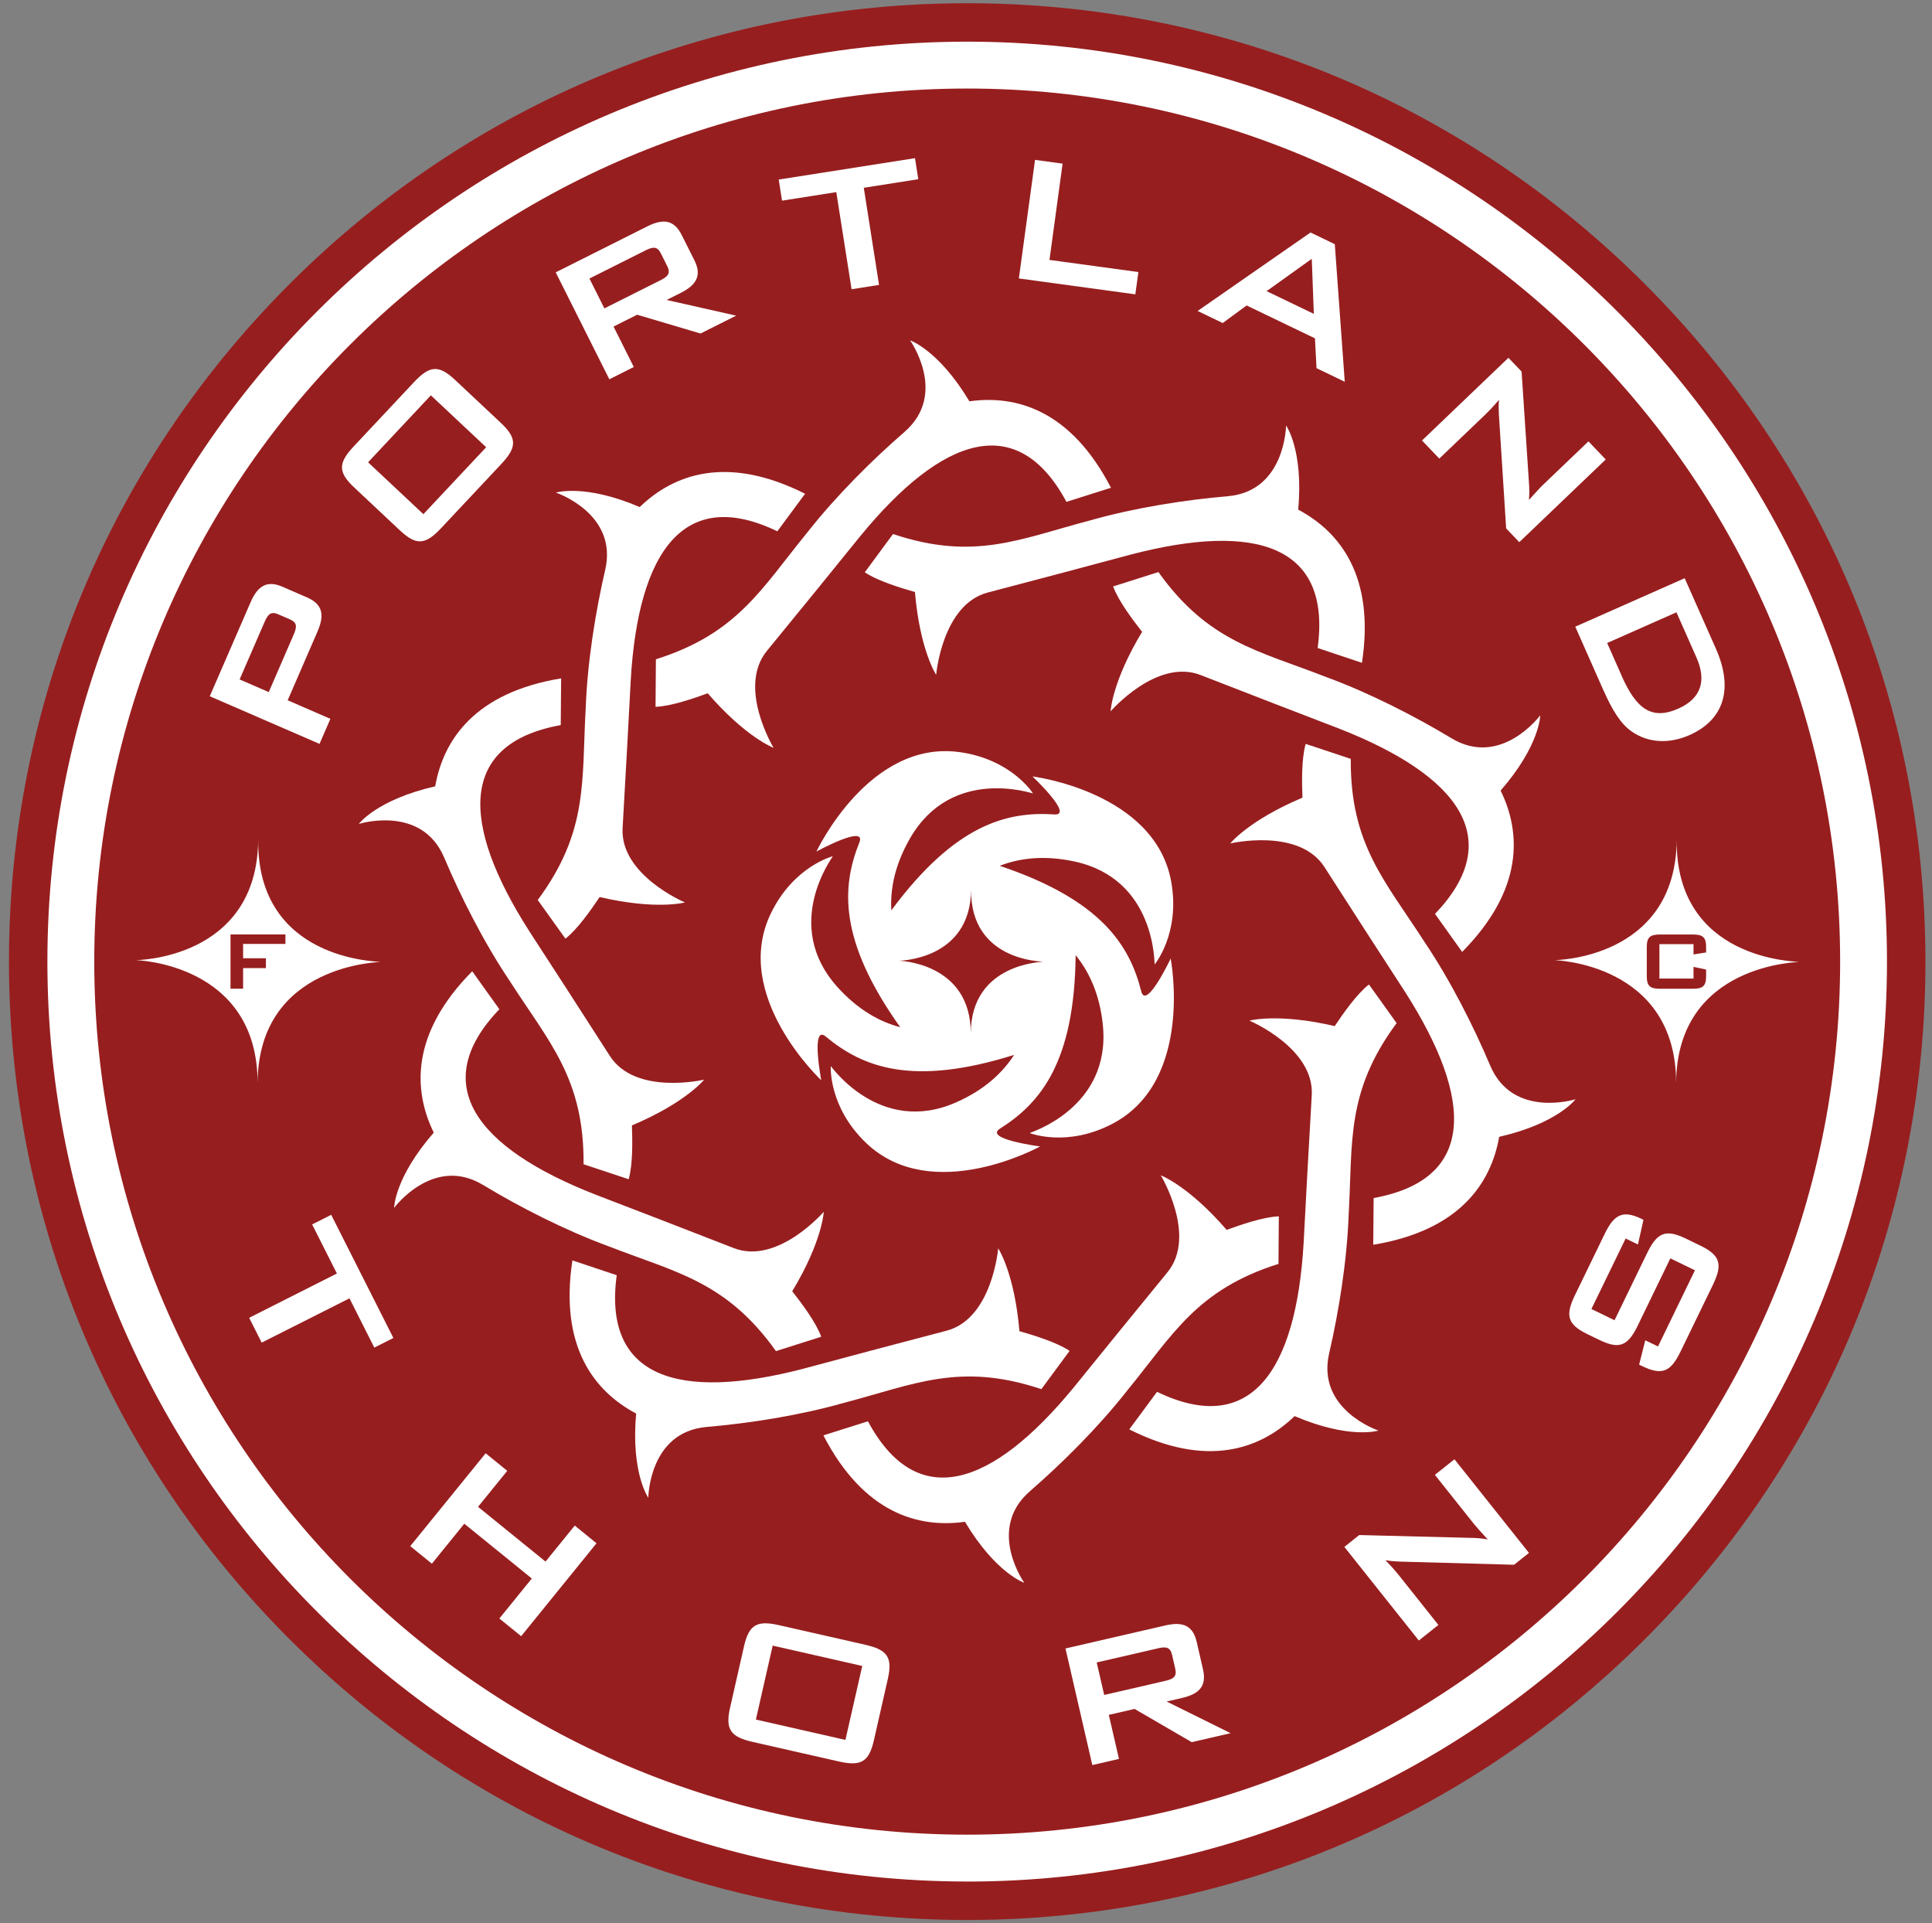
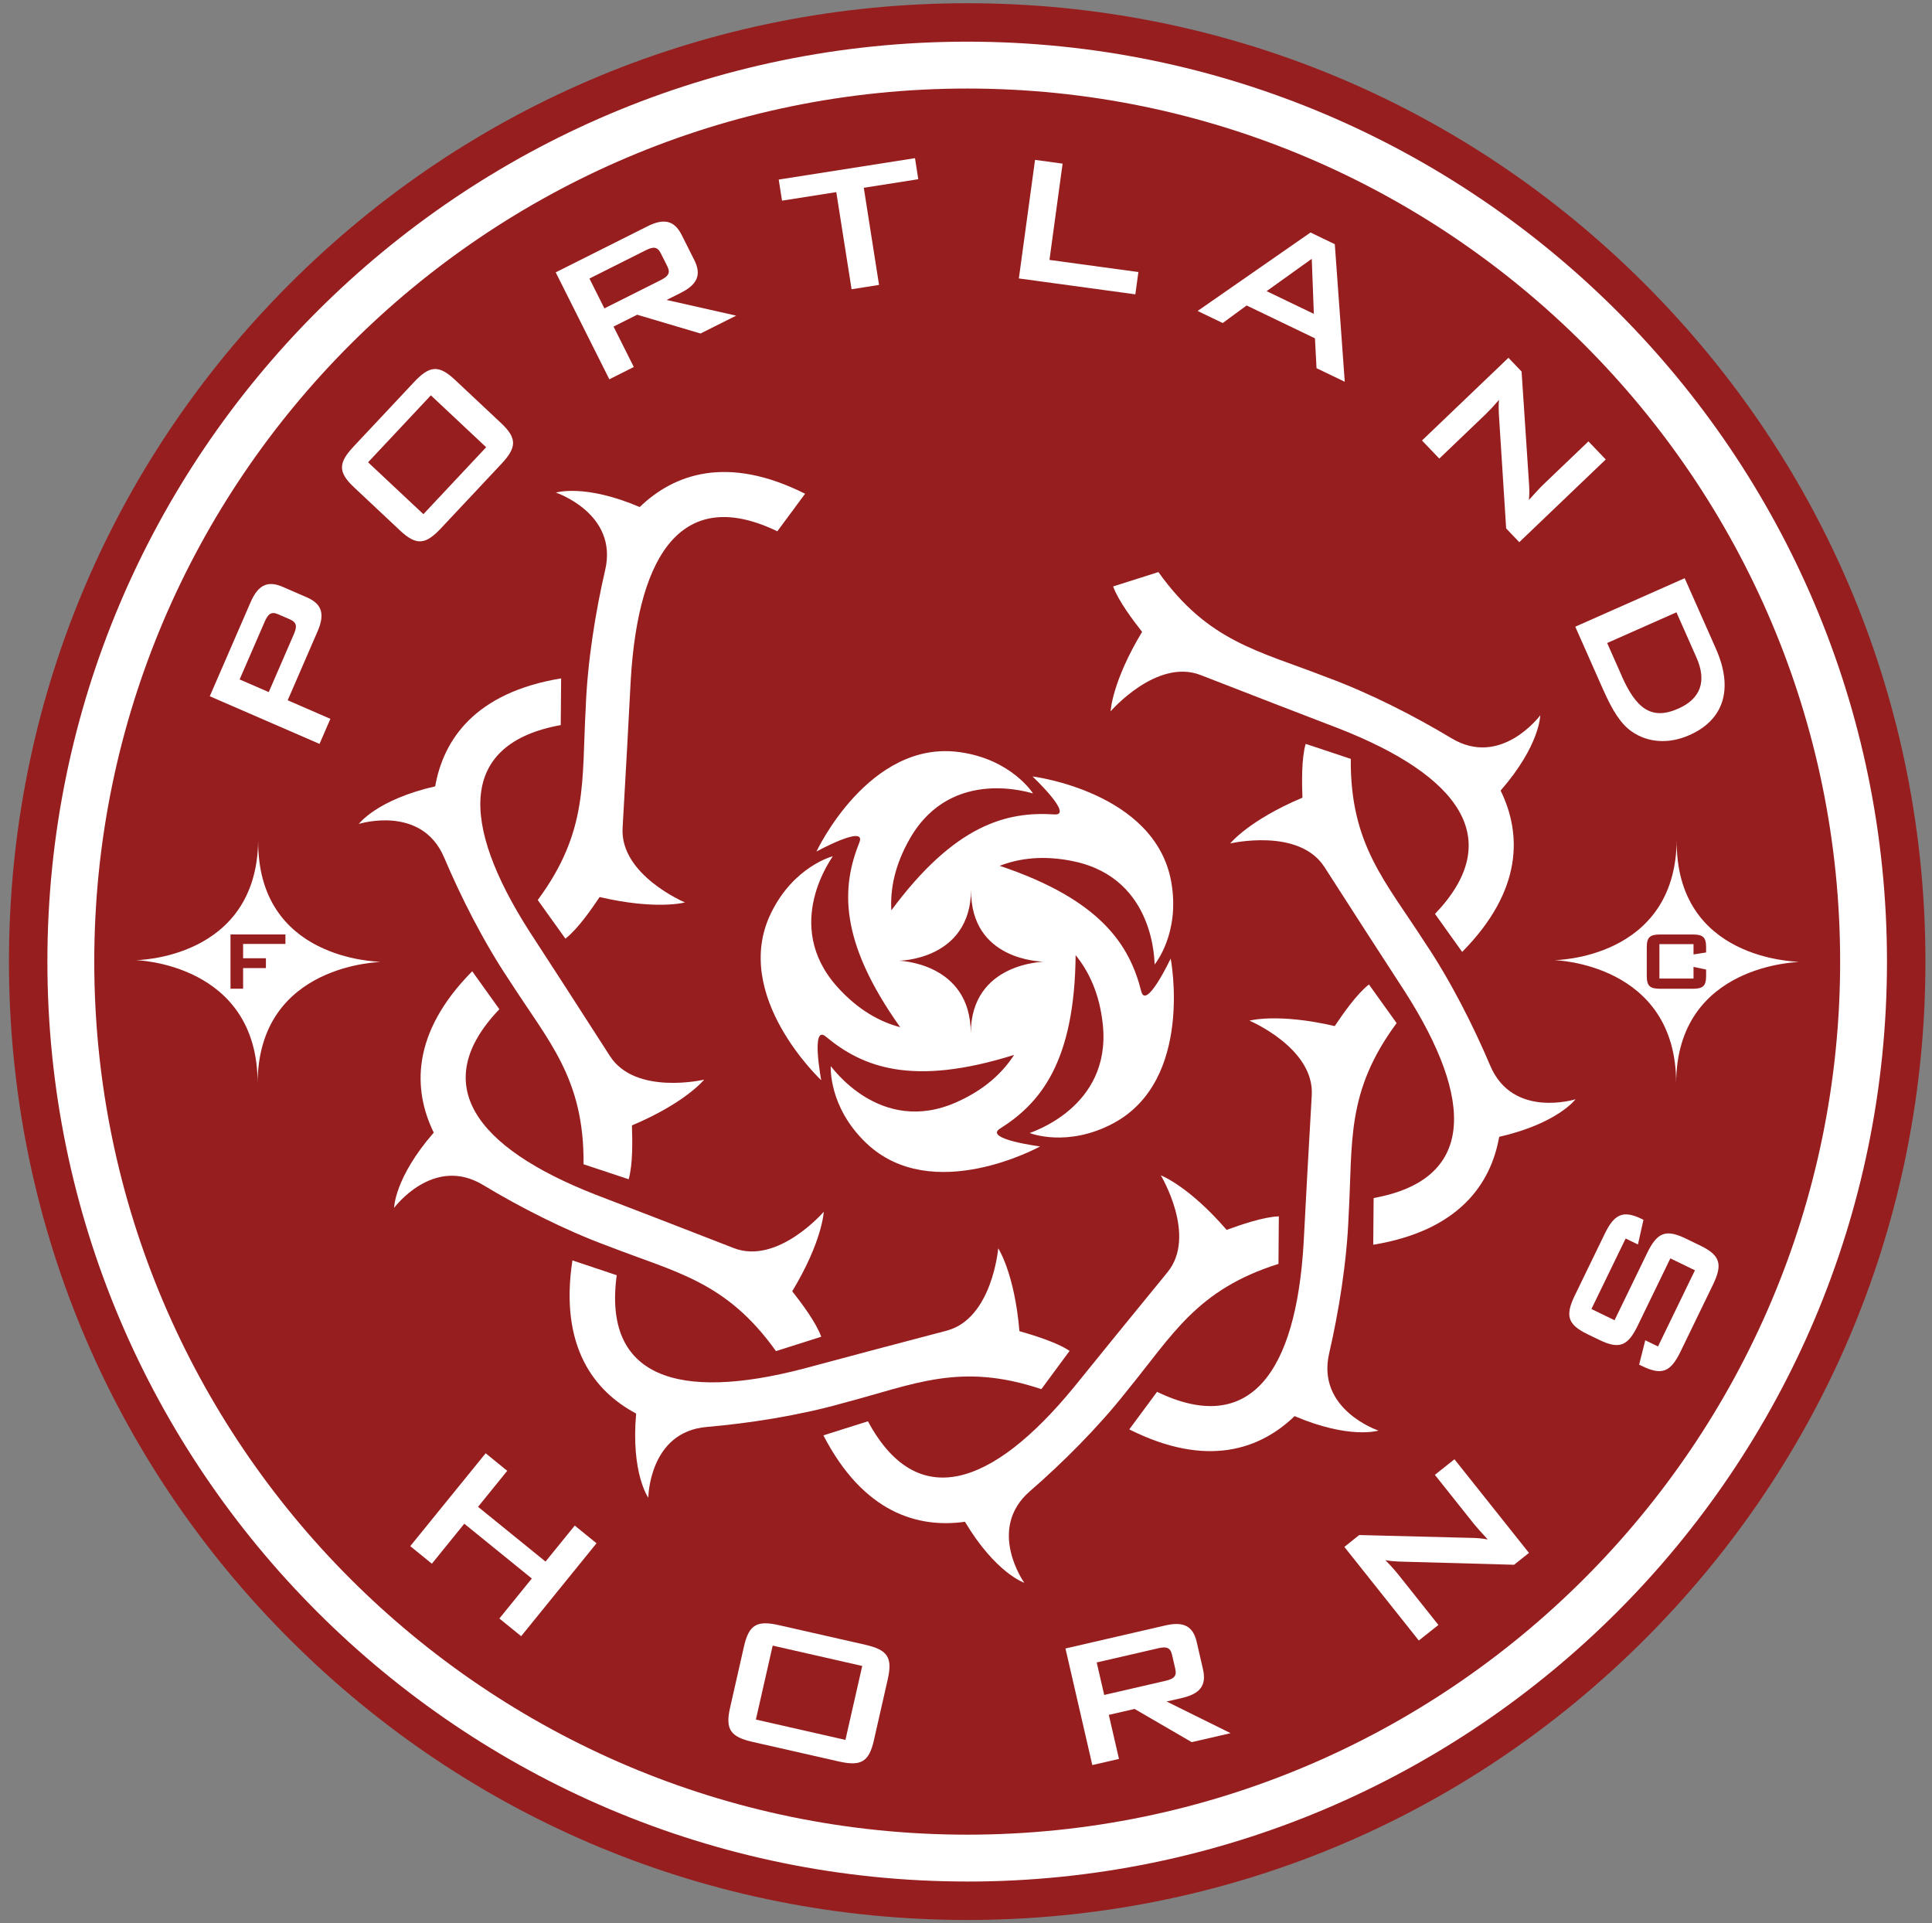
<svg xmlns="http://www.w3.org/2000/svg" width="213" height="212" viewBox="0 0 213 212" fill="none">
  <rect x="0" y="0" width="213" height="212" fill="#808080" stroke="none" />
  <g clip-path="url(#clip0_2012_15222)">
    <path d="M181.335 31.299C161.381 11.345 134.85 0.356 106.633 0.356C78.415 0.356 51.885 11.345 31.931 31.299C11.977 51.253 0.988 77.779 0.988 106.001C0.988 134.223 11.977 160.749 31.931 180.703C51.885 200.657 78.411 211.645 106.633 211.645C134.855 211.645 161.381 200.657 181.335 180.703C201.289 160.749 212.277 134.218 212.277 106.001C212.277 77.784 201.289 51.253 181.335 31.299Z" fill="#971E1F" />
    <path d="M106.633 207.404C50.715 207.404 5.225 161.914 5.225 105.996C5.225 50.078 50.715 4.593 106.633 4.593C162.551 4.593 208.036 50.083 208.036 106.001C208.036 161.919 162.546 207.409 106.633 207.409V207.404ZM106.633 9.76C53.562 9.76 10.392 52.93 10.392 106.001C10.392 159.072 53.567 202.241 106.633 202.241C159.699 202.241 202.873 159.067 202.873 106.001C202.873 52.935 159.699 9.76 106.633 9.76Z" fill="white" />
    <path d="M36.426 79.241L31.717 77.194L35.013 69.593C35.817 67.741 35.534 66.59 33.847 65.854L31.151 64.684C29.465 63.953 28.431 64.533 27.627 66.385L23.127 76.75L35.227 82.001L36.426 79.236V79.241ZM30.674 67.716L31.966 68.277C32.76 68.623 32.755 69.096 32.375 69.959L29.63 76.292L26.418 74.897L29.167 68.565C29.543 67.697 29.879 67.37 30.679 67.716H30.674Z" fill="white" />
    <path d="M48.623 58.229L55.268 51.146C56.965 49.337 57.043 48.323 55.229 46.626L50.159 41.868C48.35 40.172 47.341 40.313 45.645 42.122L39 49.205C37.303 51.014 37.225 52.028 39.039 53.725L44.109 58.483C45.918 60.179 46.927 60.038 48.623 58.229ZM53.601 49.298L46.678 56.679L40.58 50.96L47.502 43.579L53.596 49.298H53.601Z" fill="white" />
    <path d="M73.488 33.069L75.043 32.289C76.847 31.382 77.373 30.319 76.549 28.676L75.16 25.912C74.336 24.264 73.166 24.05 71.362 24.956L61.266 30.022L67.179 41.81L69.875 40.454L67.642 35.999L70.246 34.692L77.232 36.764L81.161 34.794L73.488 33.064V33.069ZM72.854 27.925L73.566 29.344C73.956 30.119 73.648 30.475 72.8 30.899L66.633 33.995L64.985 30.704L71.152 27.608C72.001 27.184 72.464 27.15 72.854 27.925Z" fill="white" />
    <path d="M85.852 19.794L86.217 22.119L92.199 21.178L93.886 31.884L96.913 31.406L95.231 20.7L101.238 19.755L100.877 17.434L85.852 19.794Z" fill="white" />
    <path d="M125.506 29.988L115.702 28.652L117.15 18.038L114.112 17.624L112.328 30.694L125.169 32.445L125.506 29.988Z" fill="white" />
    <path d="M147.155 26.916L144.483 25.629L132.037 34.278L134.801 35.609L137.439 33.673L144.971 37.295L145.146 40.586L148.257 42.083L147.16 26.916H147.155ZM139.642 32.094L144.62 28.53L144.849 34.599L139.642 32.094Z" fill="white" />
    <path d="M163.833 45.617C164.111 45.354 164.588 44.857 165.261 44.077C165.212 44.618 165.222 45.105 165.246 45.612L166.051 58.249L167.499 59.765L177.03 50.648L175.124 48.654L170.117 53.442C169.819 53.725 169.303 54.29 168.562 55.109C168.63 54.407 168.61 53.72 168.552 53.032L167.752 40.957L166.304 39.44L156.773 48.557L158.68 50.551L163.833 45.622V45.617Z" fill="white" />
    <path d="M176.792 76.116C177.743 78.266 178.679 79.811 179.922 80.655C181.696 81.883 184.002 82.035 186.264 81.03C190.004 79.373 191.169 76.009 189.17 71.495L185.733 63.738L173.672 69.081L176.787 76.116H176.792ZM178.791 74.502L177.187 70.88L184.826 67.497L187.03 72.474C188.2 75.117 187.478 77.028 185.026 78.115C182.033 79.441 180.361 78.056 178.786 74.507L178.791 74.502Z" fill="white" />
-     <path d="M34.413 134.974L37.143 140.38L27.471 145.265L28.85 148L38.528 143.12L41.267 148.551L43.369 147.488L36.514 133.911L34.413 134.974Z" fill="white" />
    <path d="M60.144 172.137L52.704 166.102L55.922 162.133L53.543 160.198L45.23 170.436L47.614 172.371L51.188 167.964L58.632 174.004L55.054 178.412L57.457 180.362L65.765 170.119L63.366 168.169L60.144 172.137Z" fill="white" />
    <path d="M95.382 181.303L85.909 179.153C83.491 178.602 82.579 179.05 82.028 181.468L80.488 188.25C79.937 190.668 80.571 191.467 82.989 192.018L92.461 194.168C94.879 194.714 95.791 194.27 96.342 191.852L97.882 185.071C98.428 182.653 97.8 181.853 95.382 181.307V181.303ZM95.06 183.643L93.207 191.794L83.335 189.551L85.188 181.4L95.06 183.643Z" fill="white" />
    <path d="M130.313 187.172C132.278 186.719 133.038 185.812 132.629 184.018L131.936 181C131.522 179.206 130.44 178.724 128.475 179.177L117.467 181.717L120.426 194.568L123.366 193.89L122.244 189.035L125.087 188.381L131.385 192.042L135.671 191.053L128.621 187.562L130.318 187.172H130.313ZM127.636 181.702C128.558 181.488 129.021 181.566 129.216 182.414L129.572 183.959C129.767 184.803 129.382 185.076 128.46 185.29L121.737 186.841L120.909 183.257L127.636 181.707V181.702Z" fill="white" />
    <path d="M158.192 162.577L162.507 167.998C162.76 168.315 163.277 168.885 164.023 169.7C163.331 169.563 162.643 169.524 161.951 169.519L149.851 169.212L148.213 170.519L156.423 180.839L158.582 179.123L154.141 173.541C153.902 173.239 153.454 172.717 152.737 171.981C153.273 172.079 153.756 172.118 154.268 172.137L166.924 172.488L168.567 171.182L160.352 160.861L158.192 162.577Z" fill="white" />
    <path d="M187.474 137.314L185.84 136.524C183.608 135.442 182.676 135.9 181.594 138.128L178.001 145.534L175.451 144.295L179.225 136.524L180.58 137.182L181.189 134.467L180.936 134.34C178.888 133.35 177.933 133.906 176.909 136.027L173.638 142.764C172.556 144.997 172.785 145.987 175.013 147.069L176.324 147.703C178.557 148.785 179.478 148.351 180.561 146.119L184.154 138.713L186.864 140.029L182.793 148.424L181.389 147.742L180.712 150.428L181.033 150.584C183.261 151.666 184.197 151.208 185.28 148.98L188.839 141.643C189.921 139.41 189.701 138.396 187.474 137.314Z" fill="white" />
    <path d="M184.854 92.594C184.732 105.782 171.355 105.84 171.355 105.84C171.355 105.84 184.791 106.152 184.791 119.403C184.854 106.089 198.602 106.089 198.29 106.03C197.978 105.967 184.727 105.84 184.854 92.594ZM188.096 104.992L186.707 105.211V104.075H182.948V107.868H186.707V106.581L188.096 106.874V107.58C188.096 108.707 187.735 108.994 186.614 108.994H183.041C181.914 108.994 181.554 108.707 181.554 107.58V104.426C181.554 103.3 181.914 103.012 183.041 103.012H186.614C187.74 103.012 188.096 103.3 188.096 104.426V104.997V104.992ZM28.464 92.594C28.342 105.782 14.965 105.84 14.965 105.84C14.965 105.84 28.401 106.152 28.401 119.403C28.464 106.089 42.212 106.089 41.9 106.03C41.588 105.967 28.337 105.84 28.464 92.594ZM31.462 104.051H26.802V105.63H29.317V106.718H26.802V108.989H25.412V103.008H31.467V104.051H31.462Z" fill="white" />
    <path d="M70.532 55.894C64.448 53.3 61.289 54.3 61.289 54.3C61.289 54.3 68.168 56.601 66.72 62.831C65.667 67.375 64.76 72.918 64.575 78.042C64.112 86.047 64.916 91.6 59.285 99.21L62.337 103.471C63.702 102.408 65.218 100.209 66.11 98.883C72.385 100.346 75.514 99.478 75.514 99.478C75.514 99.478 68.338 96.46 68.641 91.268C68.992 85.121 69.299 79.646 69.538 74.966C70.376 60.696 75.456 53.622 85.699 58.566L88.76 54.427C80.141 50.097 74.276 52.277 70.532 55.889V55.894Z" fill="white" />
    <path d="M47.975 86.681C41.525 88.158 39.56 90.825 39.56 90.825C39.56 90.825 46.474 88.645 48.97 94.534C50.788 98.829 53.318 103.846 56.175 108.102C60.504 114.854 64.419 118.866 64.336 128.339L69.309 129.992C69.787 128.329 69.723 125.657 69.669 124.058C75.607 121.553 77.631 119.013 77.631 119.013C77.631 119.013 70.055 120.787 67.242 116.409C63.917 111.232 60.943 106.62 58.383 102.696C50.671 90.659 50.627 81.952 61.821 79.929L61.864 74.78C52.348 76.345 48.882 81.557 47.98 86.676L47.975 86.681Z" fill="white" />
    <path d="M47.824 124.848C43.475 129.836 43.451 133.146 43.451 133.146C43.451 133.146 47.766 127.315 53.245 130.616C57.238 133.024 62.235 135.598 67.052 137.363C74.52 140.278 80.049 141.224 85.548 148.936L90.54 147.352C89.95 145.729 88.327 143.598 87.342 142.34C90.672 136.827 90.818 133.58 90.818 133.58C90.818 133.58 85.733 139.469 80.888 137.577C75.149 135.344 70.04 133.365 65.657 131.688C52.343 126.481 47.185 119.461 55.054 111.251L52.061 107.064C45.279 113.923 45.538 120.173 47.819 124.848H47.824Z" fill="white" />
    <path d="M70.134 155.815C69.549 162.402 71.474 165.098 71.474 165.098C71.474 165.098 71.538 157.843 77.909 157.297C82.555 156.898 88.108 156.044 93.042 154.64C100.798 152.607 105.829 150.126 114.809 153.129L117.92 148.912C116.487 147.947 113.922 147.181 112.391 146.738C111.845 140.317 110.051 137.607 110.051 137.607C110.051 137.607 109.398 145.358 104.367 146.684C98.414 148.244 93.115 149.653 88.586 150.872C74.755 154.484 66.458 151.837 67.993 140.571L63.108 138.937C61.656 148.473 65.536 153.378 70.134 155.82V155.815Z" fill="white" />
    <path d="M106.385 167.754C109.783 173.429 112.927 174.477 112.927 174.477C112.927 174.477 108.715 168.573 113.546 164.381C117.071 161.324 121.059 157.37 124.228 153.339C129.308 147.133 131.916 142.17 140.95 139.323L140.989 134.082C139.263 134.14 136.737 135.028 135.236 135.574C131.019 130.698 127.977 129.562 127.977 129.562C127.977 129.562 132.004 136.222 128.713 140.244C124.813 145.007 121.351 149.258 118.407 152.905C109.339 163.957 101.076 166.692 95.689 156.673L90.779 158.224C95.206 166.789 101.232 168.476 106.385 167.75V167.754Z" fill="white" />
    <path d="M142.728 156.103C148.812 158.696 151.971 157.697 151.971 157.697C151.971 157.697 145.093 155.396 146.541 149.166C147.594 144.622 148.495 139.079 148.686 133.95C149.149 125.945 148.344 120.392 153.975 112.782L150.923 108.521C149.563 109.584 148.042 111.783 147.15 113.109C140.876 111.646 137.746 112.509 137.746 112.509C137.746 112.509 144.917 115.527 144.62 120.724C144.264 126.867 143.962 132.341 143.723 137.026C142.884 151.296 137.804 158.37 127.562 153.426L124.5 157.565C133.119 161.895 138.984 159.715 142.728 156.103Z" fill="white" />
    <path d="M165.286 125.316C171.731 123.839 173.701 121.172 173.701 121.172C173.701 121.172 166.783 123.356 164.292 117.462C162.473 113.162 159.948 108.146 157.086 103.89C152.752 97.143 148.843 93.126 148.921 83.653L143.948 82.001C143.47 83.663 143.533 86.335 143.592 87.929C137.654 90.434 135.631 92.975 135.631 92.975C135.631 92.975 143.207 91.2 146.02 95.578C149.345 100.755 152.319 105.367 154.878 109.296C162.59 121.333 162.634 130.04 151.441 132.063L151.397 137.212C160.913 135.647 164.38 130.44 165.282 125.316H165.286Z" fill="white" />
    <path d="M165.437 87.149C169.786 82.166 169.81 78.851 169.81 78.851C169.81 78.851 165.496 84.682 160.016 81.376C156.019 78.968 151.026 76.399 146.215 74.634C138.741 71.719 133.213 70.768 127.713 63.06L122.721 64.645C123.311 66.268 124.935 68.394 125.914 69.652C122.585 75.17 122.443 78.412 122.443 78.412C122.443 78.412 127.528 72.523 132.374 74.415C138.112 76.648 143.226 78.627 147.604 80.304C160.918 85.511 166.076 92.526 158.207 100.741L161.201 104.933C167.977 98.074 167.724 91.819 165.442 87.149H165.437Z" fill="white" />
-     <path d="M143.128 56.182C143.718 49.595 141.787 46.899 141.787 46.899C141.787 46.899 141.724 54.154 135.352 54.7C130.706 55.099 125.153 55.953 120.22 57.357C112.463 59.39 107.432 61.871 98.452 58.868L95.342 63.085C96.775 64.05 99.339 64.82 100.87 65.259C101.416 71.68 103.21 74.39 103.21 74.39C103.21 74.39 103.864 66.639 108.895 65.318C114.847 63.753 120.151 62.349 124.676 61.13C138.506 57.517 146.804 60.16 145.268 71.431L150.153 73.064C151.606 63.529 147.725 58.624 143.128 56.182Z" fill="white" />
-     <path d="M106.877 44.242C103.479 38.568 100.335 37.52 100.335 37.52C100.335 37.52 104.547 43.423 99.716 47.616C96.191 50.673 92.203 54.627 89.034 58.658C83.954 64.864 81.341 69.827 72.312 72.674L72.273 77.915C73.999 77.852 76.525 76.969 78.026 76.423C82.243 81.299 85.285 82.434 85.285 82.434C85.285 82.434 81.258 75.775 84.549 71.748C88.449 66.985 91.911 62.734 94.855 59.087C103.923 48.031 112.191 45.3 117.573 55.319L122.483 53.769C118.051 45.203 112.03 43.516 106.877 44.238V44.242Z" fill="white" />
    <path d="M129.058 105.679C129.058 105.679 126.357 111.398 125.821 109.277C124.534 104.173 121.37 99.185 110.216 95.441C112.361 94.608 115.076 94.237 118.435 94.959C127.479 96.894 127.254 106.313 127.298 106.313C127.298 106.313 130.145 102.9 129.126 97.201C127.342 87.256 113.828 85.589 113.828 85.589C113.828 85.589 118.43 89.923 116.251 89.776C110.996 89.425 105.277 90.893 98.267 100.351C98.135 98.049 98.627 95.353 100.348 92.38C104.985 84.379 113.872 87.504 113.887 87.461C113.887 87.461 111.522 83.697 105.784 82.907C95.775 81.532 90.013 93.867 90.013 93.867C90.013 93.867 95.556 90.829 94.747 92.857C92.787 97.747 92.416 103.636 99.247 113.231C97.019 112.646 94.606 111.344 92.309 108.785C86.132 101.906 91.851 94.418 91.817 94.388C91.817 94.388 87.507 95.475 84.987 100.687C80.585 109.779 90.54 119.076 90.54 119.076C90.54 119.076 89.365 112.865 91.042 114.264C95.088 117.633 100.573 119.812 111.805 116.283C110.557 118.218 108.583 120.114 105.438 121.504C96.984 125.253 91.632 117.501 91.593 117.526C91.593 117.526 91.295 121.962 95.468 125.974C102.757 132.97 114.672 126.374 114.672 126.374C114.672 126.374 108.402 125.57 110.25 124.409C114.706 121.606 118.474 117.058 118.586 105.289C120.039 107.073 121.234 109.54 121.585 112.958C122.535 122.157 113.511 124.853 113.521 124.897C113.521 124.897 117.645 126.55 122.75 123.82C131.657 119.047 129.068 105.679 129.068 105.679H129.058ZM107.027 113.908C107.027 106.089 99.096 105.903 99.096 105.903C99.096 105.903 106.988 105.864 107.061 98.084C106.988 105.903 114.808 105.976 114.993 106.011C115.179 106.05 107.061 106.05 107.027 113.903V113.908Z" fill="white" />
  </g>
  <defs>
    <clipPath id="clip0_2012_15222">
      <rect width="211.284" height="211.284" fill="white" transform="translate(0.988 0.356)" />
    </clipPath>
  </defs>
</svg>